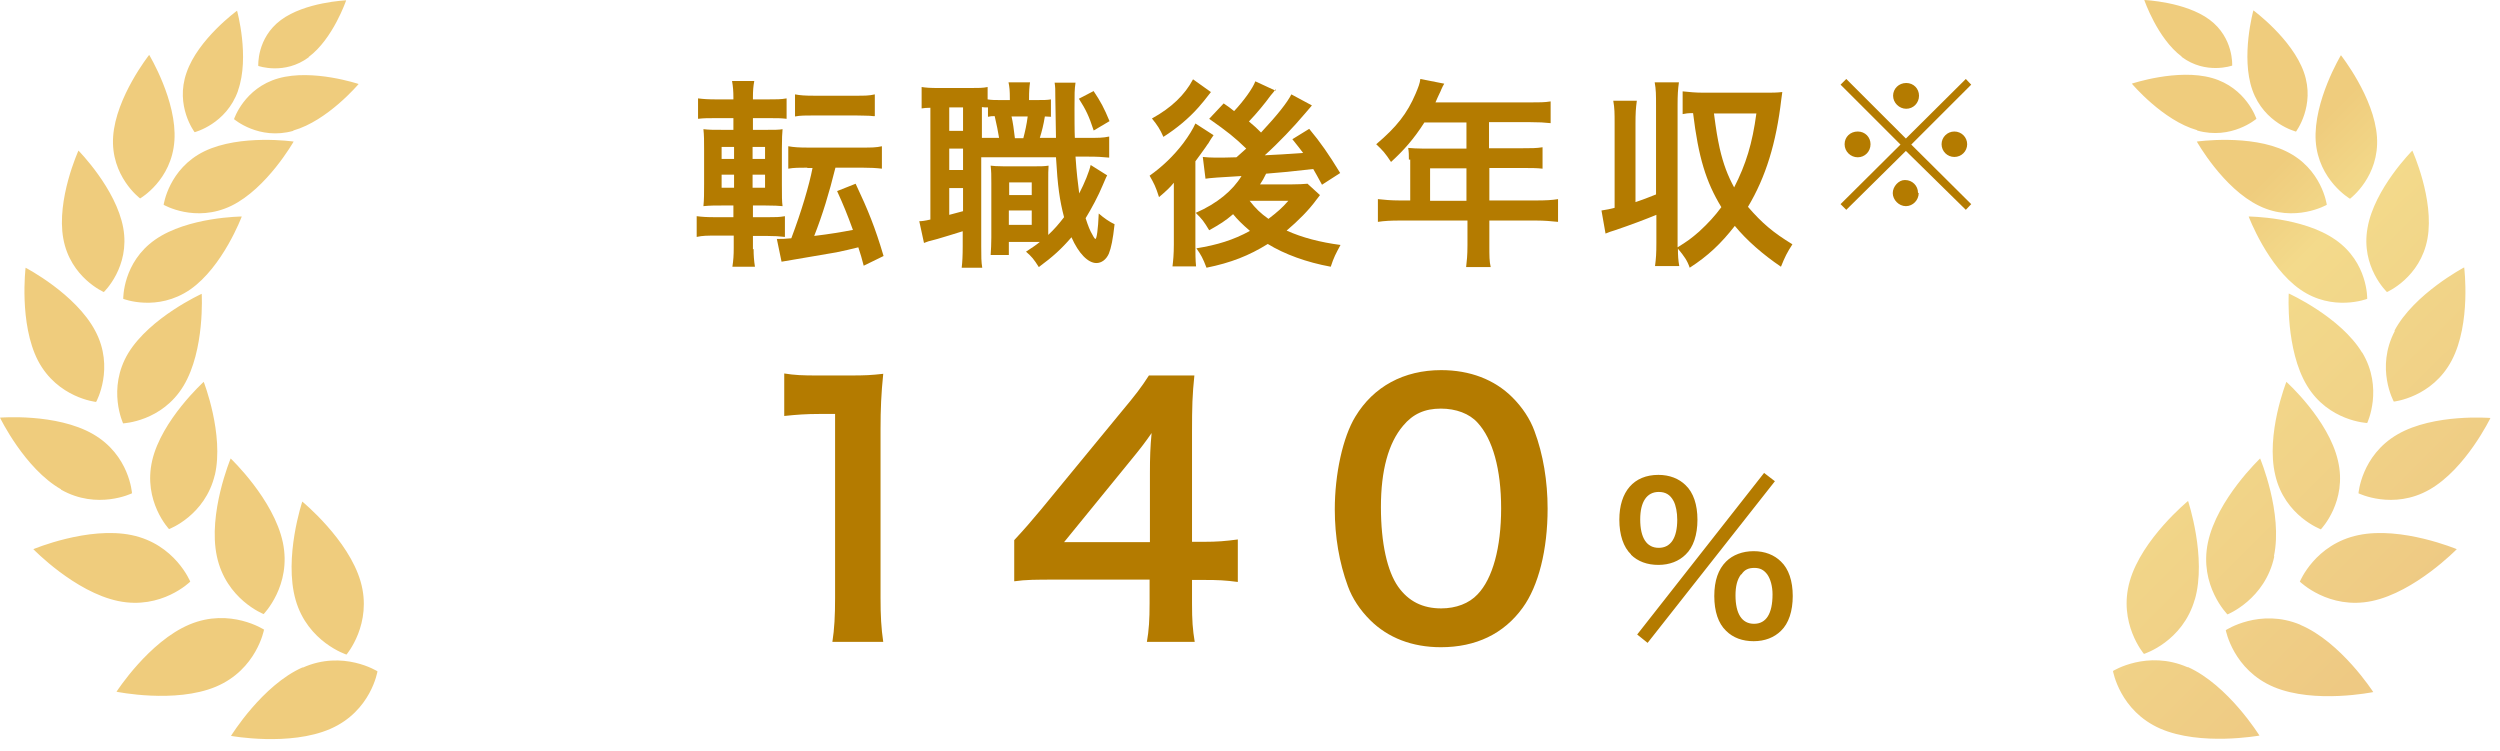
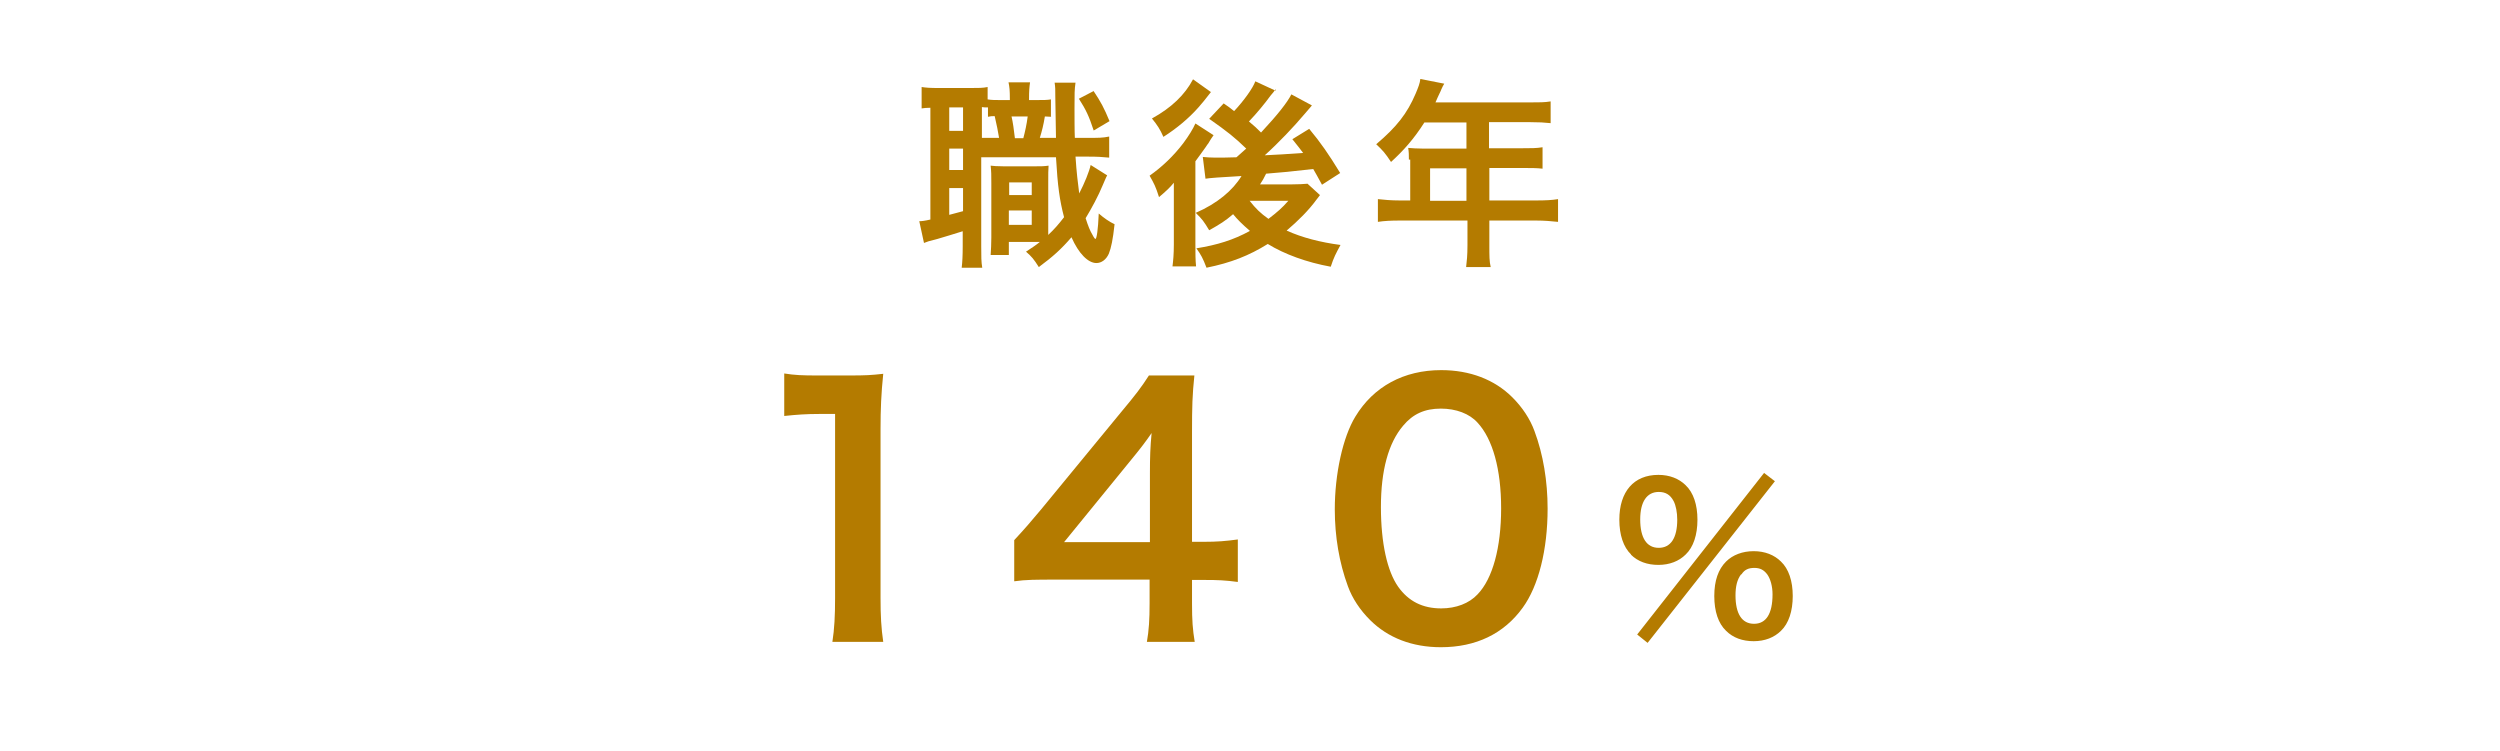
<svg xmlns="http://www.w3.org/2000/svg" width="203" height="61" viewBox="0 0 203 61" fill="none">
-   <path d="M61.192 20.218C61.192 20.734 61.22 21.141 61.302 21.658H59.47C59.552 21.141 59.579 20.707 59.579 20.136V19.131H58.157C57.474 19.131 57.036 19.131 56.571 19.239V17.554C57.009 17.609 57.337 17.636 58.075 17.636H59.552V16.685H58.786C58.048 16.685 57.665 16.685 57.118 16.739C57.173 16.223 57.173 15.679 57.173 14.919V12.201C57.173 11.413 57.173 11.005 57.118 10.489C57.583 10.544 57.884 10.544 58.759 10.544H59.552V9.592H58.185C57.474 9.592 57.173 9.592 56.681 9.647V7.989C57.118 8.044 57.474 8.071 58.267 8.071H59.552V7.908C59.552 7.419 59.524 7.038 59.442 6.576H61.247C61.165 7.011 61.138 7.391 61.138 7.908V8.071H62.286C63.079 8.071 63.407 8.071 63.872 7.989V9.647C63.407 9.592 63.161 9.592 62.368 9.592H61.138V10.544H62.177C62.942 10.544 63.243 10.544 63.544 10.489C63.516 10.842 63.489 11.196 63.489 12.065V14.973C63.489 15.951 63.489 16.332 63.544 16.739C63.216 16.712 62.888 16.685 62.095 16.685H61.138V17.636H62.395C62.997 17.636 63.27 17.636 63.735 17.554V19.239C63.27 19.185 62.915 19.158 62.259 19.158H61.138V20.245L61.192 20.218ZM58.595 11.929V12.908H59.606V11.929H58.595ZM58.595 14.185V15.245H59.606V14.185H58.595ZM62.122 12.908V11.929H61.11V12.908H62.122ZM62.122 15.245V14.185H61.11V15.245H62.122ZM65.567 13.614C64.911 13.614 64.473 13.614 64.008 13.696V11.875C64.473 11.957 64.883 11.984 65.622 11.984H69.996C70.735 11.984 71.145 11.984 71.61 11.875V13.696C71.145 13.641 70.68 13.614 69.996 13.614H67.837C67.317 15.707 66.797 17.419 66.114 19.158C67.454 18.995 68.247 18.859 69.258 18.669C68.793 17.391 68.493 16.658 67.973 15.516L69.477 14.919C70.489 17.065 71.063 18.478 71.746 20.788L70.133 21.576C70.006 21.069 69.86 20.571 69.696 20.082C69.012 20.245 68.602 20.353 67.918 20.489C67.618 20.544 66.469 20.734 64.419 21.087C63.817 21.196 63.735 21.196 63.462 21.25L63.079 19.402C63.516 19.402 63.708 19.402 64.255 19.348C65.075 17.174 65.704 15.054 65.977 13.641H65.54L65.567 13.614ZM64.555 7.663C64.993 7.745 65.348 7.772 66.141 7.772H69.45C70.243 7.772 70.571 7.772 71.035 7.663V9.429C71.035 9.429 70.926 9.429 70.899 9.429C70.899 9.429 70.808 9.42 70.625 9.402C70.379 9.402 69.942 9.375 69.45 9.375H66.141C65.376 9.375 64.993 9.375 64.555 9.457V7.663Z" fill="#B47B00" />
  <path d="M85.363 9.484C85.108 9.466 84.935 9.457 84.843 9.457C84.734 10.136 84.597 10.679 84.433 11.196H85.746C85.728 10.435 85.709 9.33 85.691 7.88C85.691 7.228 85.691 7.092 85.636 6.712H87.332C87.25 7.283 87.25 7.554 87.25 8.777C87.25 9.348 87.25 10.707 87.277 11.196H88.234C89.218 11.196 89.546 11.196 90.066 11.087V12.799C89.464 12.745 89.191 12.717 88.234 12.717H87.332C87.414 13.995 87.523 14.864 87.632 15.707C88.07 14.864 88.453 13.913 88.562 13.397L89.902 14.239C89.792 14.429 89.683 14.728 89.546 15.027C89.191 15.897 88.617 16.957 88.152 17.717C88.371 18.397 88.507 18.723 88.699 19.049C88.835 19.321 88.918 19.402 88.945 19.402C89.054 19.402 89.163 18.641 89.218 17.337C89.656 17.717 90.093 18.016 90.503 18.207C90.367 19.457 90.23 20.109 90.038 20.598C89.82 21.087 89.437 21.359 89.027 21.359C88.343 21.359 87.578 20.571 87.004 19.266C86.183 20.217 85.5 20.842 84.351 21.685C83.941 21.033 83.777 20.842 83.312 20.435C83.886 20.054 84.105 19.919 84.433 19.647H81.918V20.707H80.441C80.469 20.245 80.496 19.837 80.496 19.294V14.891C80.496 14.185 80.496 13.967 80.441 13.451C80.715 13.478 80.906 13.505 81.48 13.505H84.078C84.543 13.505 84.761 13.505 85.144 13.451C85.117 13.832 85.117 14.076 85.117 14.891V19.076C85.582 18.641 85.965 18.207 86.402 17.636C86.046 16.277 85.882 15.136 85.746 12.772H79.676V20C79.676 20.842 79.676 21.25 79.758 21.739H78.09C78.144 21.277 78.172 20.761 78.172 20V18.777C77.461 18.995 76.695 19.239 76.121 19.402C75.356 19.592 75.301 19.62 75.028 19.728L74.645 17.962C74.836 17.962 75.082 17.935 75.547 17.826V8.75C75.192 8.75 75.055 8.777 74.836 8.804V7.065C75.164 7.12 75.547 7.147 76.203 7.147H78.773C79.484 7.147 79.812 7.147 80.195 7.065V8.071C80.523 8.125 80.797 8.125 81.207 8.125H82V8.016C82 7.364 81.972 7.065 81.891 6.685H83.64C83.586 7.065 83.558 7.364 83.558 8.016V8.125H84.16C84.761 8.125 85.007 8.125 85.336 8.071V9.511L85.363 9.484ZM77.078 10.625H78.199V8.723H77.078V10.625ZM77.078 13.804H78.199V12.065H77.078V13.804ZM77.078 17.446C77.625 17.31 77.762 17.256 78.199 17.147V15.272H77.078V17.446ZM81.125 11.196C81.043 10.707 80.933 10.109 80.769 9.429C80.523 9.429 80.469 9.429 80.223 9.484V8.723C80.004 8.723 79.922 8.723 79.73 8.696V11.196H81.152H81.125ZM81.918 18.261H83.777V17.092H81.918V18.261ZM81.945 15.842H83.777V14.81H81.945V15.842ZM82.136 9.457C82.246 9.919 82.328 10.516 82.41 11.223H83.094C83.23 10.707 83.367 10.109 83.449 9.457H82.109H82.136ZM88.781 7.364C89.382 8.261 89.656 8.777 90.093 9.837L88.808 10.598C88.425 9.429 88.179 8.913 87.605 8.016L88.808 7.391L88.781 7.364Z" fill="#B47B00" />
  <path d="M95.316 14.837C95.015 15.217 94.659 15.544 94.112 16.006C93.839 15.136 93.702 14.891 93.347 14.266C94.386 13.533 95.316 12.636 96.081 11.63C96.546 11.005 96.874 10.462 97.066 10.027L98.542 10.978C98.405 11.169 98.241 11.413 98.105 11.658C98.077 11.685 97.995 11.794 97.913 11.929C97.612 12.364 97.202 12.908 97.066 13.098V19.701C97.066 20.598 97.066 21.087 97.12 21.631H95.206C95.261 21.196 95.316 20.652 95.316 19.837V14.837ZM98.351 7.446C97.749 8.234 97.722 8.234 97.312 8.723C96.519 9.62 95.534 10.435 94.468 11.114C94.195 10.489 93.976 10.163 93.538 9.62C95.124 8.75 96.218 7.69 96.874 6.44L98.323 7.473L98.351 7.446ZM103.6 7.228C103.509 7.355 103.363 7.536 103.163 7.772C102.753 8.342 102.042 9.212 101.413 9.864C101.878 10.245 102.042 10.408 102.397 10.761C103.764 9.294 104.53 8.315 104.858 7.663L106.526 8.56C106.526 8.56 106.307 8.832 105.924 9.266C105.077 10.272 103.819 11.603 102.698 12.609C103.555 12.573 104.594 12.509 105.815 12.419C105.542 12.065 105.405 11.875 104.94 11.304L106.307 10.462C107.237 11.576 107.893 12.527 108.823 14.049L107.346 15C106.963 14.294 106.854 14.103 106.635 13.723C105.086 13.904 103.81 14.031 102.807 14.103C102.616 14.484 102.534 14.647 102.315 14.973H104.831C105.378 14.973 105.87 14.946 106.171 14.919L107.182 15.842C107.073 15.978 107.045 16.033 106.909 16.196C106.28 17.065 105.405 17.935 104.475 18.723C105.733 19.294 107.21 19.674 108.85 19.891C108.467 20.598 108.303 20.897 108.057 21.658C106.116 21.304 104.311 20.652 102.944 19.81C101.413 20.761 99.964 21.332 97.968 21.739C97.667 20.951 97.53 20.707 97.147 20.163C98.843 19.891 100.155 19.484 101.495 18.75C100.866 18.207 100.456 17.799 100.128 17.391C99.499 17.935 99.061 18.207 98.186 18.696C97.722 17.935 97.64 17.826 97.093 17.283C98.843 16.522 100.101 15.462 100.811 14.294C99.153 14.384 98.177 14.457 97.886 14.511L97.667 12.745C97.968 12.772 98.269 12.799 98.679 12.799H99.28C99.444 12.799 99.818 12.79 100.401 12.772L101.194 12.065C100.237 11.141 99.69 10.707 98.186 9.647L99.362 8.397C99.8 8.696 99.909 8.777 100.21 9.022C101.003 8.179 101.741 7.147 101.932 6.603L103.573 7.364L103.6 7.228ZM101.468 16.304C101.96 16.929 102.343 17.31 102.999 17.772C103.71 17.228 104.12 16.875 104.612 16.304H101.468Z" fill="#B47B00" />
  <path d="M114.401 12.962C114.401 12.609 114.401 12.364 114.346 12.011C114.701 12.038 115.057 12.065 115.494 12.065H119.076V9.946H115.658C114.811 11.277 113.99 12.201 112.951 13.152C112.487 12.446 112.295 12.228 111.748 11.712C113.416 10.299 114.264 9.212 114.947 7.609C115.166 7.092 115.303 6.739 115.33 6.413L117.272 6.794C117.162 6.984 117.135 7.038 117.025 7.283C117.025 7.337 116.834 7.663 116.561 8.315H124.244C125.009 8.315 125.42 8.315 125.912 8.234V10C125.392 9.946 124.982 9.919 124.244 9.919H120.908V12.038H123.56C124.326 12.038 124.763 12.038 125.255 11.957V13.696C124.763 13.641 124.326 13.641 123.615 13.641H120.935V16.277H124.736C125.502 16.277 126.021 16.25 126.513 16.169V18.016C125.994 17.962 125.42 17.908 124.736 17.908H120.935V19.946C120.935 20.788 120.935 21.223 121.045 21.685H119.049C119.103 21.223 119.158 20.761 119.158 19.919V17.908H113.662C112.951 17.908 112.405 17.935 111.885 18.016V16.169C112.405 16.223 112.924 16.277 113.662 16.277H114.51V12.962H114.401ZM119.076 16.304V13.668H116.123V16.304H119.076Z" fill="#B47B00" />
-   <path d="M132.802 16.413C133.486 16.169 133.677 16.114 134.47 15.788V8.56C134.47 7.717 134.47 7.283 134.361 6.685H136.329C136.247 7.255 136.22 7.717 136.22 8.56V20.082C137.013 19.592 137.314 19.375 137.97 18.804C138.708 18.125 139.255 17.527 139.774 16.821C138.517 14.755 137.915 12.772 137.478 9.185C137.067 9.185 136.876 9.212 136.63 9.266V7.419C137.177 7.473 137.642 7.527 138.353 7.527H143.411C143.903 7.527 144.258 7.527 144.723 7.473C144.705 7.6 144.678 7.799 144.641 8.071C144.231 11.603 143.384 14.375 141.934 16.794C143.083 18.125 143.985 18.886 145.544 19.837C145.106 20.516 144.942 20.842 144.614 21.658C143.165 20.679 141.825 19.511 140.868 18.342C139.747 19.783 138.681 20.788 137.204 21.739C137.013 21.169 136.767 20.815 136.247 20.19C136.247 20.788 136.274 21.141 136.357 21.603H134.388C134.47 20.978 134.497 20.571 134.497 19.728V17.446C133.568 17.826 132.419 18.261 131.134 18.696C130.779 18.804 130.697 18.832 130.369 18.967L130.04 17.092C130.533 17.011 130.697 16.984 131.107 16.875V10.054C131.107 9.212 131.107 8.777 130.997 8.179H132.911C132.829 8.777 132.802 9.185 132.802 10.054V16.386V16.413ZM139.173 9.212C139.364 10.652 139.446 11.141 139.638 12.038C139.938 13.342 140.294 14.266 140.813 15.217C141.77 13.342 142.29 11.658 142.618 9.212H139.145H139.173Z" fill="#B47B00" />
  <path d="M67.59 52.12C67.754 51.06 67.809 50 67.809 48.56V33.614H66.497C65.485 33.614 64.692 33.669 63.68 33.777V30.326C64.528 30.462 65.13 30.489 66.415 30.489H68.93C70.325 30.489 70.735 30.462 71.719 30.353C71.555 31.957 71.5 33.207 71.5 34.837V48.56C71.5 50 71.555 51.005 71.719 52.12H67.59Z" fill="#B47B00" />
  <path d="M100.511 47.255C99.499 47.12 98.925 47.092 97.776 47.092H96.792V48.995C96.792 50.408 96.847 51.114 97.011 52.12H93.128C93.292 51.169 93.347 50.326 93.347 48.967V47.065H85.773C84.16 47.065 83.285 47.065 82.355 47.201V43.859C83.285 42.853 83.586 42.5 84.543 41.359L91.023 33.478C92.226 32.038 92.663 31.467 93.292 30.489H96.984C96.819 32.065 96.792 33.016 96.792 35.081V43.995H97.749C98.843 43.995 99.499 43.94 100.511 43.804V47.255ZM93.374 38.424C93.374 37.147 93.402 36.277 93.511 35.163C92.964 35.951 92.636 36.386 91.652 37.581L86.402 44.022H93.374V38.424Z" fill="#B47B00" />
  <path d="M111.256 50.353C110.436 49.538 109.807 48.587 109.452 47.609C108.741 45.679 108.385 43.56 108.385 41.359C108.385 38.478 109.041 35.489 110.053 33.832C111.53 31.386 113.99 30.054 117.025 30.054C119.35 30.054 121.346 30.815 122.795 32.255C123.615 33.071 124.244 34.022 124.599 35C125.31 36.902 125.666 39.076 125.666 41.304C125.666 44.647 124.927 47.582 123.642 49.348C122.111 51.468 119.842 52.554 116.998 52.554C114.674 52.554 112.705 51.794 111.256 50.353ZM119.978 48.261C121.209 46.984 121.892 44.457 121.892 41.277C121.892 38.098 121.209 35.652 119.978 34.321C119.322 33.587 118.229 33.179 116.998 33.179C115.686 33.179 114.729 33.614 113.936 34.565C112.733 35.978 112.131 38.207 112.131 41.169C112.131 44.13 112.651 46.386 113.526 47.636C114.373 48.832 115.522 49.402 117.025 49.402C118.229 49.402 119.295 48.995 119.978 48.261Z" fill="#B47B00" />
  <path d="M132.447 45.027C131.818 44.429 131.49 43.424 131.49 42.201C131.49 39.919 132.665 38.56 134.661 38.56C135.564 38.56 136.329 38.859 136.876 39.402C137.505 40 137.833 40.978 137.833 42.201C137.833 43.424 137.505 44.429 136.876 45.027C136.329 45.571 135.564 45.87 134.661 45.87C133.759 45.87 132.993 45.598 132.419 45.027H132.447ZM143.274 38.424L144.122 39.076L133.786 52.201L132.939 51.522L143.247 38.397L143.274 38.424ZM133.185 42.174C133.185 43.669 133.704 44.484 134.689 44.484C135.673 44.484 136.192 43.669 136.192 42.201C136.192 41.603 136.083 41.033 135.892 40.679C135.618 40.163 135.235 39.946 134.689 39.946C133.732 39.946 133.185 40.734 133.185 42.174ZM140.157 51.223C139.528 50.625 139.2 49.647 139.2 48.397C139.2 47.147 139.528 46.223 140.157 45.598C140.704 45.054 141.497 44.755 142.399 44.755C143.301 44.755 144.067 45.054 144.614 45.598C145.243 46.196 145.571 47.174 145.571 48.397C145.571 49.62 145.243 50.625 144.614 51.223C144.067 51.766 143.301 52.065 142.399 52.065C141.497 52.065 140.731 51.794 140.157 51.223ZM141.36 46.658C141.059 47.065 140.923 47.609 140.923 48.342C140.923 49.837 141.442 50.652 142.427 50.652C143.411 50.652 143.93 49.837 143.93 48.261C143.93 47.609 143.766 47.011 143.493 46.63C143.219 46.277 142.919 46.114 142.454 46.114C141.989 46.114 141.661 46.25 141.415 46.63L141.36 46.658Z" fill="#B47B00" />
-   <path d="M178.409 10.598C181.198 11.386 183.221 9.647 183.221 9.647C183.221 9.647 182.401 7.12 179.612 6.332C176.823 5.543 173.105 6.793 173.105 6.793C173.105 6.793 175.62 9.783 178.409 10.571V10.598ZM186.42 10.707C186.42 10.707 188.034 8.587 187.077 5.87C186.12 3.152 182.975 0.842 182.975 0.842C182.975 0.842 181.936 4.592 182.893 7.31C183.85 10.027 186.42 10.679 186.42 10.679V10.707ZM177.151 4.62C179.12 6.087 181.253 5.326 181.253 5.326C181.253 5.326 181.389 3.071 179.421 1.603C177.452 0.136 174.116 0 174.116 0C174.116 0 175.183 3.125 177.151 4.592V4.62ZM178.218 48.696C179.202 45.272 177.671 40.679 177.671 40.679C177.671 40.679 173.925 43.75 172.941 47.174C171.956 50.598 174.089 53.098 174.089 53.098C174.089 53.098 177.233 52.12 178.218 48.669V48.696ZM10.007 34.375C10.007 34.375 13.152 34.239 14.902 31.331C16.651 28.424 16.378 23.859 16.378 23.859C16.378 23.859 12.195 25.761 10.417 28.669C8.668 31.576 10.007 34.402 10.007 34.402V34.375ZM24.553 40.706C24.553 40.706 23.022 45.272 24.007 48.723C24.991 52.147 28.135 53.152 28.135 53.152C28.135 53.152 30.268 50.652 29.284 47.228C28.299 43.804 24.553 40.734 24.553 40.734V40.706ZM190.85 16.114C190.85 16.114 193.229 14.321 193.01 11.114C192.791 7.908 190.084 4.484 190.084 4.484C190.084 4.484 187.842 8.207 188.034 11.44C188.252 14.647 190.823 16.141 190.823 16.141L190.85 16.114ZM193.803 23.723C193.803 23.723 196.537 22.554 197.111 19.375C197.685 16.196 195.881 12.228 195.881 12.228C195.881 12.228 192.791 15.326 192.244 18.505C191.67 21.685 193.83 23.723 193.83 23.723H193.803ZM184.643 45.163C185.381 41.658 183.522 37.228 183.522 37.228C183.522 37.228 180.022 40.544 179.284 44.049C178.546 47.554 180.87 49.891 180.87 49.891C180.87 49.891 183.932 48.669 184.67 45.19L184.643 45.163ZM186.776 23.505C189.428 25.353 192.217 24.266 192.217 24.266C192.217 24.266 192.299 21.304 189.619 19.456C186.967 17.609 182.592 17.581 182.592 17.581C182.592 17.581 184.124 21.658 186.776 23.505ZM191.506 40.054C191.506 40.054 194.322 41.44 197.275 39.755C200.228 38.071 202.224 33.94 202.224 33.94C202.224 33.94 197.631 33.56 194.678 35.272C191.725 36.984 191.506 40.081 191.506 40.081V40.054ZM15.448 23.505C18.101 21.658 19.632 17.581 19.632 17.581C19.632 17.581 15.257 17.609 12.605 19.456C9.953 21.304 10.007 24.266 10.007 24.266C10.007 24.266 12.769 25.353 15.448 23.505ZM188.471 42.962C188.471 42.962 190.631 40.706 189.838 37.391C189.073 34.076 185.655 31.005 185.655 31.005C185.655 31.005 183.96 35.272 184.753 38.587C185.518 41.902 188.471 42.989 188.471 42.989V42.962ZM194.459 26.875C192.873 29.891 194.377 32.609 194.377 32.609C194.377 32.609 197.494 32.283 199.08 29.266C200.666 26.25 200.092 21.712 200.092 21.712C200.092 21.712 196.018 23.859 194.432 26.848L194.459 26.875ZM191.807 28.641C190.057 25.734 185.846 23.831 185.846 23.831C185.846 23.831 185.573 28.397 187.323 31.304C189.073 34.212 192.217 34.348 192.217 34.348C192.217 34.348 193.557 31.522 191.807 28.614V28.641ZM185.627 12.283C182.729 10.87 178.382 11.495 178.382 11.495C178.382 11.495 180.514 15.299 183.44 16.712C186.338 18.125 188.936 16.63 188.936 16.63C188.936 16.63 188.553 13.696 185.627 12.283ZM15.448 47.228C15.448 47.228 14.218 44.185 10.691 43.451C7.164 42.717 2.707 44.592 2.707 44.592C2.707 44.592 6.07 48.071 9.597 48.804C13.124 49.538 15.448 47.228 15.448 47.228ZM21.464 51.141C21.464 51.141 18.702 49.321 15.394 50.706C12.085 52.092 9.46 56.169 9.46 56.169C9.46 56.169 14.218 57.147 17.526 55.761C20.835 54.375 21.436 51.141 21.436 51.141H21.464ZM4.949 39.755C7.902 41.44 10.718 40.054 10.718 40.054C10.718 40.054 10.527 36.956 7.547 35.245C4.566 33.533 0 33.913 0 33.913C0 33.913 1.996 38.044 4.949 39.728V39.755ZM7.82 32.609C7.82 32.609 9.324 29.864 7.738 26.875C6.152 23.859 2.078 21.739 2.078 21.739C2.078 21.739 1.531 26.277 3.09 29.294C4.676 32.31 7.793 32.636 7.793 32.636L7.82 32.609ZM24.581 54.185C21.3 55.625 18.757 59.755 18.757 59.755C18.757 59.755 23.515 60.625 26.823 59.185C30.131 57.745 30.651 54.511 30.651 54.511C30.651 54.511 27.862 52.745 24.581 54.212V54.185ZM191.506 43.451C187.979 44.185 186.749 47.228 186.749 47.228C186.749 47.228 189.1 49.538 192.6 48.804C196.1 48.071 199.49 44.592 199.49 44.592C199.49 44.592 195.006 42.717 191.506 43.451ZM186.803 50.734C183.495 49.348 180.733 51.169 180.733 51.169C180.733 51.169 181.335 54.402 184.643 55.788C187.952 57.174 192.709 56.196 192.709 56.196C192.709 56.196 190.084 52.12 186.776 50.734H186.803ZM177.644 54.185C174.362 52.745 171.574 54.484 171.574 54.484C171.574 54.484 172.12 57.717 175.401 59.158C178.683 60.598 183.467 59.728 183.467 59.728C183.467 59.728 180.925 55.625 177.644 54.158V54.185ZM11.374 16.114C11.374 16.114 13.945 14.647 14.163 11.413C14.382 8.207 12.113 4.457 12.113 4.457C12.113 4.457 9.406 7.88 9.187 11.087C8.968 14.293 11.347 16.087 11.347 16.087L11.374 16.114ZM16.597 12.283C13.698 13.696 13.288 16.63 13.288 16.63C13.288 16.63 15.859 18.125 18.784 16.712C21.683 15.299 23.843 11.495 23.843 11.495C23.843 11.495 19.523 10.87 16.597 12.283ZM21.382 49.891C21.382 49.891 23.706 47.554 22.968 44.049C22.229 40.544 18.73 37.228 18.73 37.228C18.73 37.228 16.87 41.685 17.608 45.163C18.347 48.669 21.409 49.864 21.409 49.864L21.382 49.891ZM8.421 23.723C8.421 23.723 10.582 21.685 10.007 18.505C9.433 15.326 6.371 12.228 6.371 12.228C6.371 12.228 4.566 16.196 5.14 19.375C5.715 22.554 8.449 23.723 8.449 23.723H8.421ZM25.073 4.62C27.042 3.152 28.108 0.027 28.108 0.027C28.108 0.027 24.772 0.163 22.803 1.63C20.835 3.098 20.972 5.353 20.972 5.353C20.972 5.353 23.104 6.114 25.073 4.647V4.62ZM23.815 10.598C26.604 9.81 29.12 6.821 29.12 6.821C29.12 6.821 25.401 5.571 22.612 6.359C19.823 7.147 19.003 9.674 19.003 9.674C19.003 9.674 21.026 11.413 23.815 10.625V10.598ZM17.444 38.587C18.21 35.272 16.542 31.005 16.542 31.005C16.542 31.005 13.124 34.103 12.359 37.391C11.593 40.706 13.726 42.962 13.726 42.962C13.726 42.962 16.651 41.875 17.444 38.56V38.587ZM19.331 7.337C20.288 4.62 19.249 0.87 19.249 0.87C19.249 0.87 16.077 3.179 15.148 5.897C14.191 8.614 15.804 10.734 15.804 10.734C15.804 10.734 18.374 10.082 19.331 7.364V7.337Z" fill="url(#paint0_linear_71_9191)" />
-   <path d="M159.625 6.413L160.062 6.875L155.195 11.739L160.062 16.576L159.625 17.038L154.758 12.255L149.918 17.038L149.454 16.576L154.32 11.739L149.454 6.875L149.918 6.413L154.758 11.25L159.625 6.413ZM151.887 11.712C151.887 12.31 151.422 12.772 150.848 12.772C150.274 12.772 149.782 12.31 149.782 11.712C149.782 11.114 150.246 10.679 150.848 10.679C151.45 10.679 151.887 11.141 151.887 11.712ZM155.797 15.679C155.797 16.25 155.332 16.739 154.758 16.739C154.184 16.739 153.692 16.223 153.692 15.679C153.692 15.136 154.184 14.62 154.649 14.62H154.676H154.703C155.277 14.62 155.742 15.082 155.742 15.652L155.797 15.679ZM155.824 7.772C155.824 8.37 155.359 8.832 154.785 8.832C154.211 8.832 153.719 8.342 153.719 7.772C153.719 7.201 154.184 6.739 154.785 6.739C155.387 6.739 155.824 7.201 155.824 7.772ZM159.734 11.712C159.734 12.283 159.269 12.745 158.695 12.745C158.121 12.745 157.656 12.283 157.656 11.712C157.656 11.141 158.121 10.679 158.695 10.679C159.269 10.679 159.734 11.141 159.734 11.712Z" fill="#B47B00" />
  <defs>
    <linearGradient id="paint0_linear_71_9191" x1="133.841" y1="64.158" x2="159.112" y2="89.585" gradientUnits="userSpaceOnUse">
      <stop stop-color="#EFCC7D" />
      <stop offset="0.19" stop-color="#F3DA8B" />
      <stop offset="0.95" stop-color="#EEC983" />
    </linearGradient>
  </defs>
</svg>